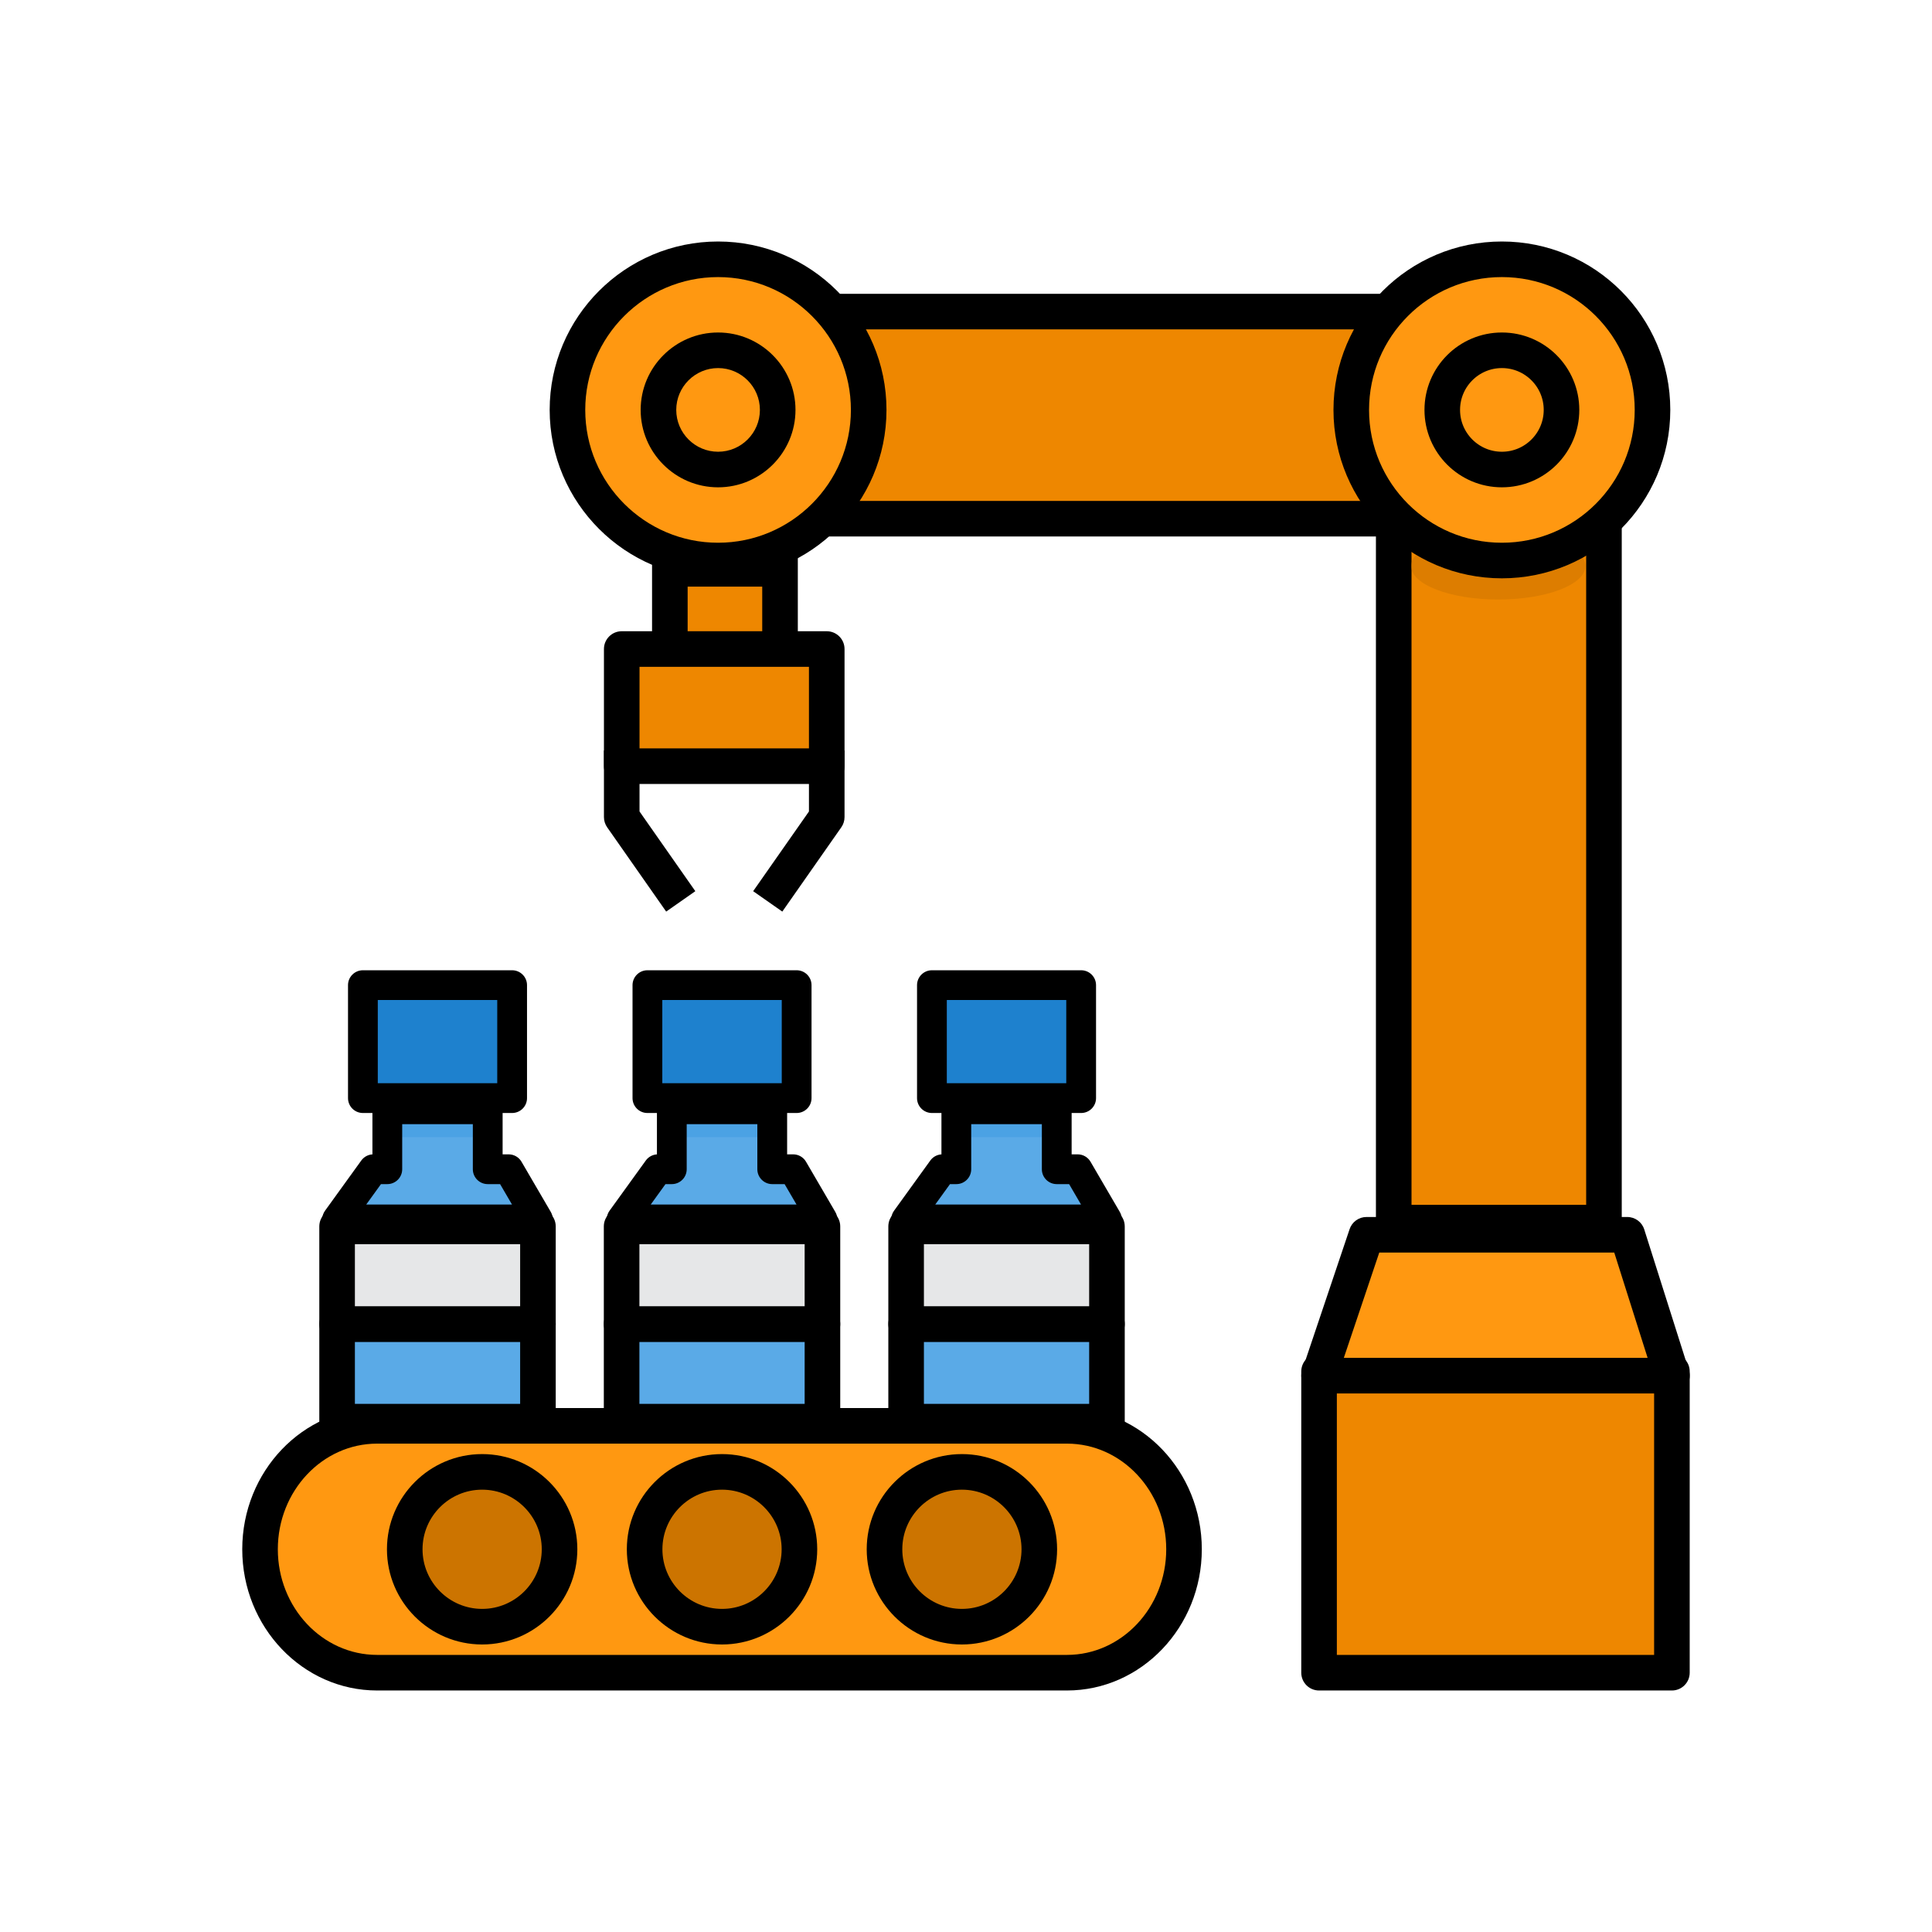
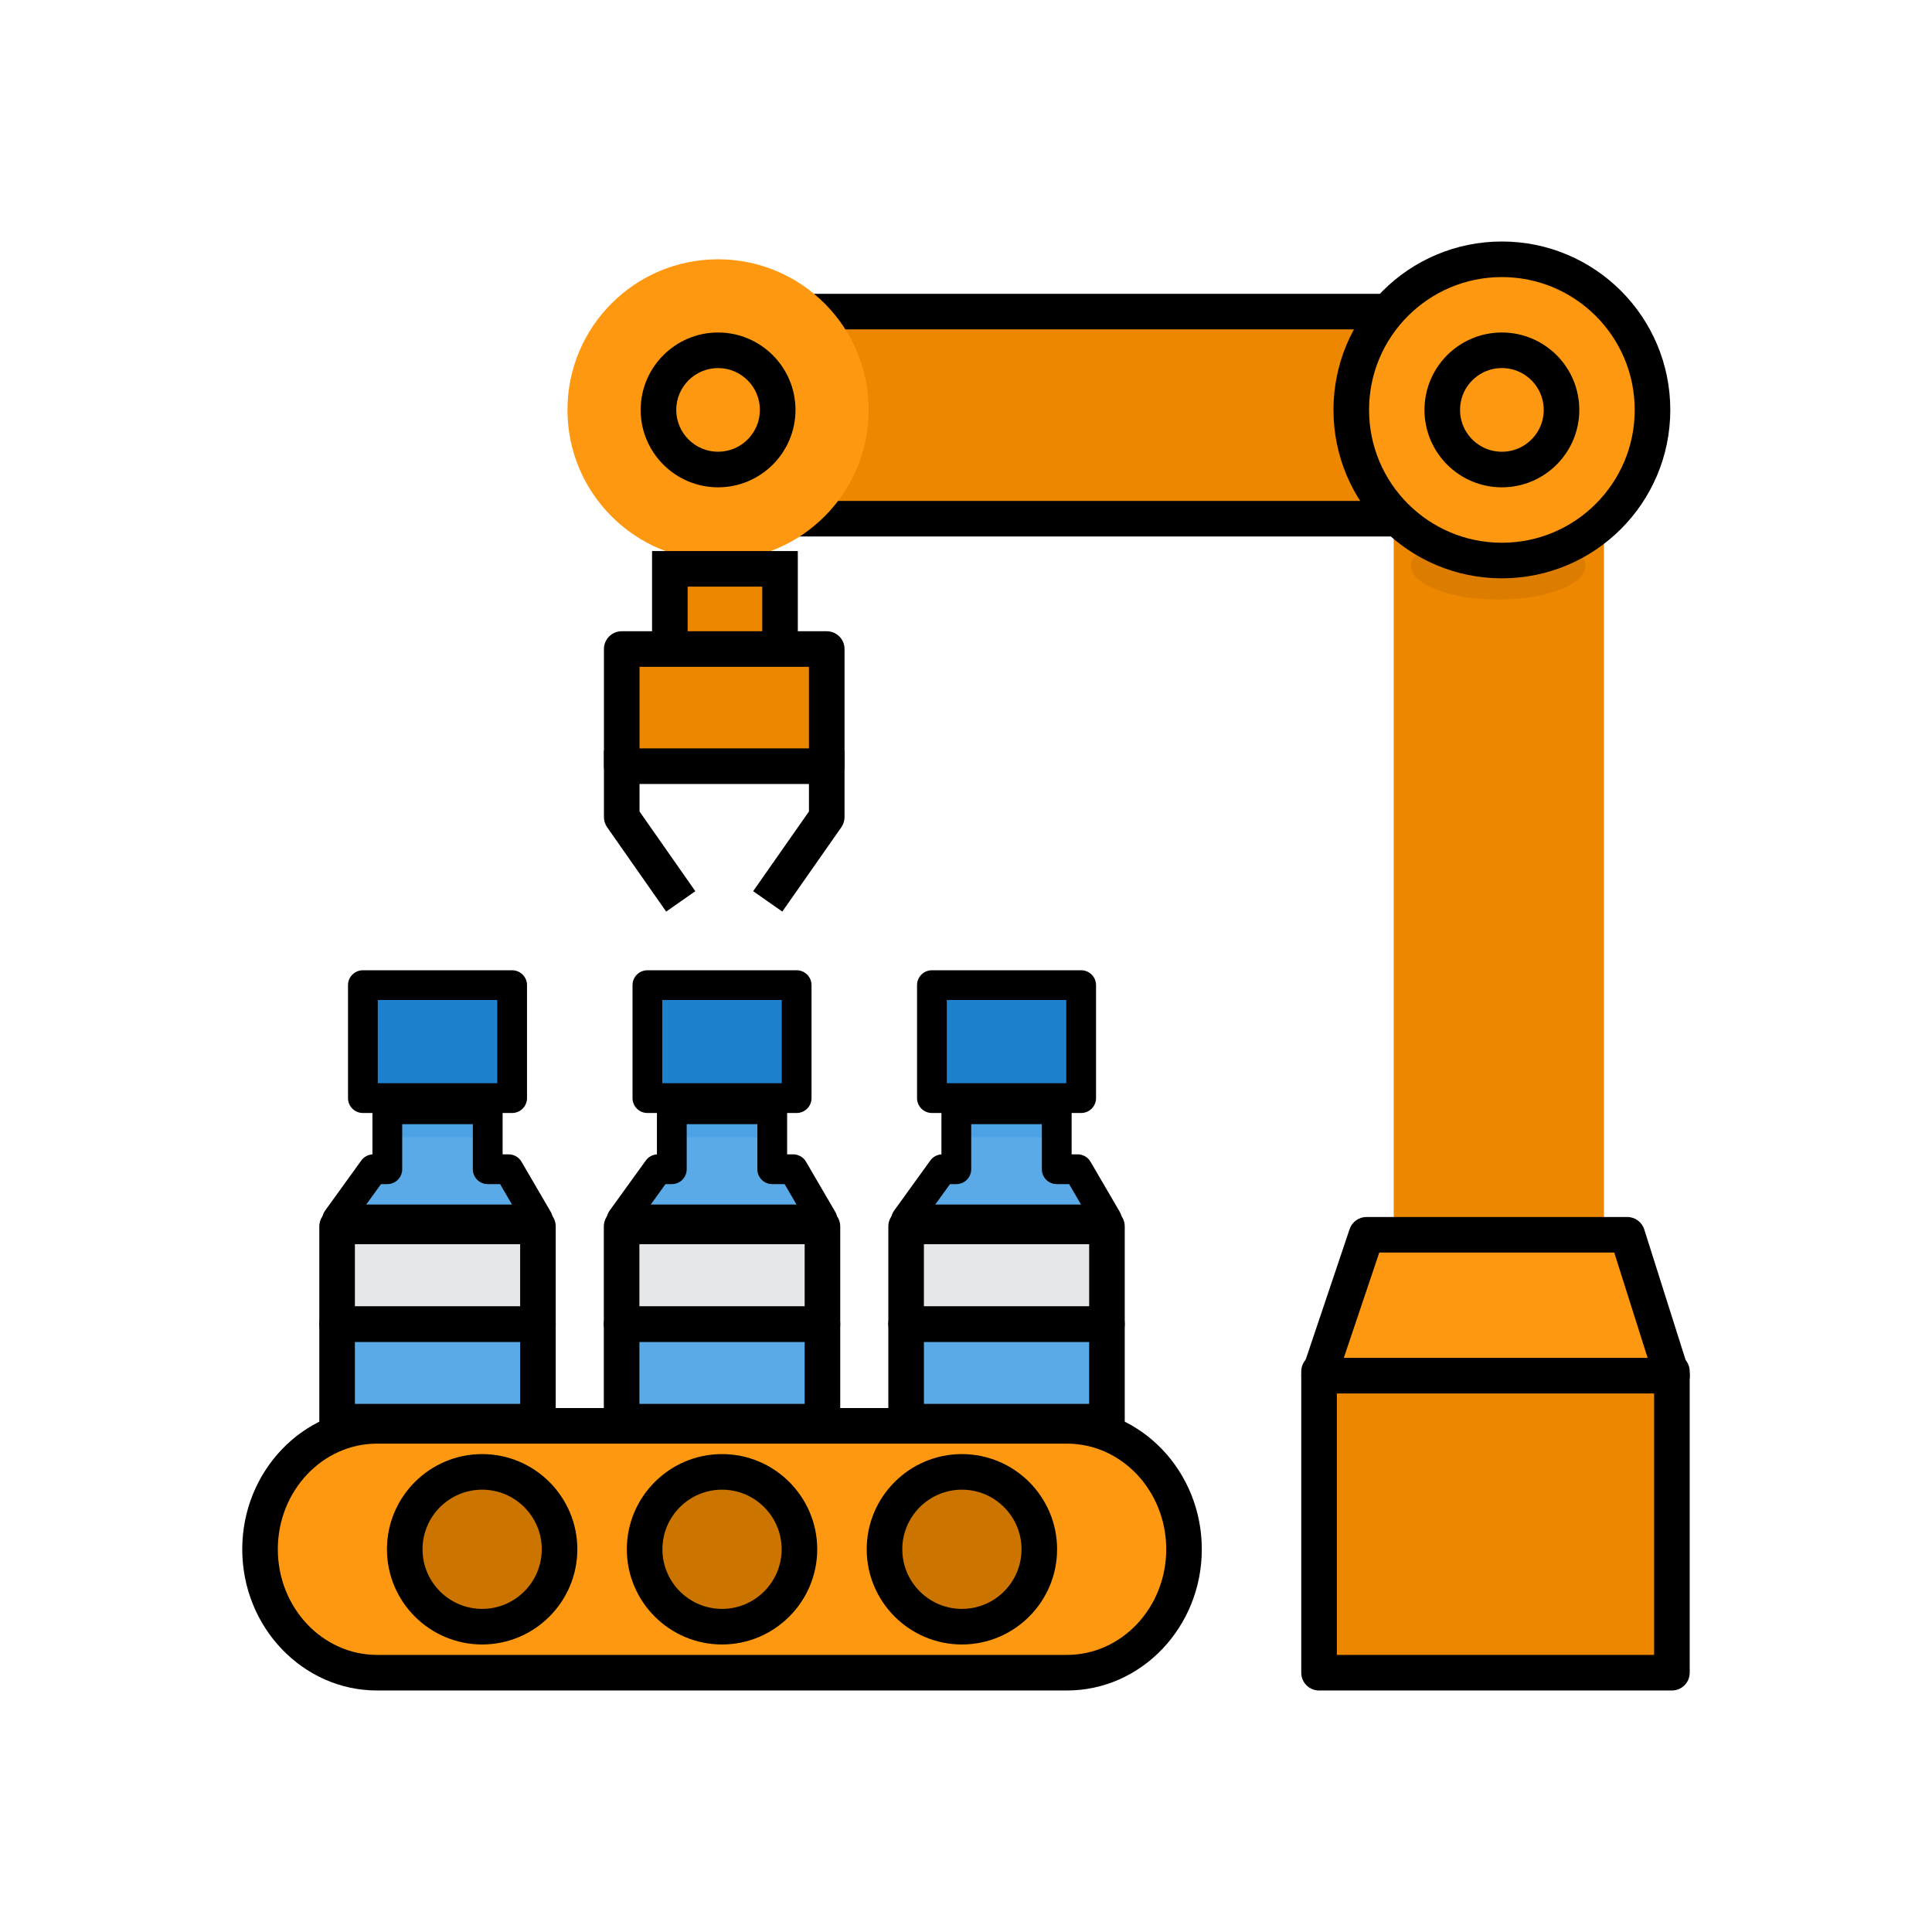
<svg xmlns="http://www.w3.org/2000/svg" id="圖層_1" x="0px" y="0px" width="566.93px" height="566.93px" viewBox="0 0 566.93 566.93" xml:space="preserve">
  <g>
    <g>
      <rect x="408.977" y="130.413" fill="#EE8700" width="61.692" height="228.351" />
-       <path d="M475.889,363.984h-72.133V125.192h72.133V363.984z M414.197,353.543h51.251v-217.91h-51.251V353.543z" />
      <ellipse opacity="0.5" fill="#CC7400" cx="439.657" cy="166.101" rx="25.578" ry="9.822" />
    </g>
    <g>
      <rect x="207.951" y="91.436" fill="#EE8700" width="216.382" height="60.771" />
      <path d="M429.553,157.427H202.731V86.216h226.821V157.427z M213.171,146.986h205.941v-50.33H213.171V146.986z" />
    </g>
    <g>
      <circle fill="#FF9811" stroke="#000000" stroke-width="10.441" stroke-miterlimit="10" cx="440.716" cy="120.284" r="44.198" />
      <circle fill="#FF9811" stroke="#000000" stroke-width="10.441" stroke-miterlimit="10" cx="440.717" cy="120.284" r="17.495" />
    </g>
    <g>
      <rect x="387.067" y="402.444" fill="#EE8700" width="103.542" height="88.399" />
      <path d="M490.609,496.063H387.067c-2.883,0-5.22-2.337-5.22-5.22v-88.399c0-2.884,2.337-5.221,5.22-5.221h103.542   c2.882,0,5.221,2.337,5.221,5.221v88.399C495.83,493.727,493.491,496.063,490.609,496.063z M392.288,485.623h93.1v-77.959h-93.1   V485.623z" />
    </g>
    <g>
      <polygon fill="#FF9811" points="490.609,403.673 387.067,403.673 400.982,362.337 477.513,362.337   " />
      <path d="M490.62,408.894c-0.001,0-0.006,0-0.011,0H387.067c-1.681,0-3.258-0.81-4.239-2.175c-0.98-1.365-1.244-3.118-0.708-4.711   l13.914-41.336c0.716-2.125,2.707-3.555,4.948-3.555h76.53c2.275,0,4.289,1.474,4.977,3.644l12.986,40.987   c0.236,0.596,0.366,1.245,0.366,1.925C495.842,406.557,493.505,408.894,490.62,408.894z M394.334,398.453h89.146l-9.789-30.896   h-68.957L394.334,398.453z" />
    </g>
    <g>
      <g>
        <path fill="#FF9811" d="M347.439,454.62c0,20.003-15.38,36.219-34.351,36.219H110.658c-18.97,0-34.352-16.216-34.352-36.219l0,0    c0-20.003,15.382-36.219,34.352-36.219h202.431C332.06,418.401,347.439,434.617,347.439,454.62L347.439,454.62z" />
        <path d="M313.089,496.06H110.658c-21.819,0-39.571-18.59-39.571-41.439s17.752-41.439,39.571-41.439h202.431    c21.819,0,39.571,18.59,39.571,41.439S334.908,496.06,313.089,496.06z M110.658,423.622c-16.063,0-29.131,13.905-29.131,30.998    s13.068,30.999,29.131,30.999h202.431c16.063,0,29.131-13.906,29.131-30.999s-13.068-30.998-29.131-30.998H110.658z" />
      </g>
      <g>
        <g>
          <circle fill="#CC7400" cx="141.482" cy="454.624" r="22.713" />
          <path d="M141.482,482.558c-15.403,0-27.934-12.531-27.934-27.934c0-15.403,12.53-27.935,27.934-27.935     c15.402,0,27.934,12.531,27.934,27.935C169.416,470.026,156.885,482.558,141.482,482.558z M141.482,437.131     c-9.646,0-17.493,7.848-17.493,17.493s7.848,17.493,17.493,17.493s17.493-7.848,17.493-17.493S151.128,437.131,141.482,437.131z     " />
        </g>
        <g>
          <circle fill="#CC7400" cx="282.264" cy="454.624" r="22.713" />
          <path d="M282.265,482.558c-15.403,0-27.935-12.531-27.935-27.934c0-15.403,12.531-27.935,27.935-27.935     c15.402,0,27.933,12.531,27.933,27.935C310.197,470.026,297.667,482.558,282.265,482.558z M282.265,437.131     c-9.646,0-17.493,7.848-17.493,17.493s7.847,17.493,17.493,17.493c9.646,0,17.493-7.848,17.493-17.493     S291.91,437.131,282.265,437.131z" />
        </g>
        <g>
          <circle fill="#CC7400" cx="211.873" cy="454.624" r="22.713" />
          <path d="M211.873,482.558c-15.402,0-27.934-12.531-27.934-27.934c0-15.403,12.531-27.935,27.934-27.935     c15.403,0,27.934,12.531,27.934,27.935C239.807,470.026,227.276,482.558,211.873,482.558z M211.873,437.131     c-9.646,0-17.493,7.848-17.493,17.493s7.848,17.493,17.493,17.493s17.493-7.848,17.493-17.493S221.519,437.131,211.873,437.131z     " />
        </g>
      </g>
      <g>
        <g>
          <g>
            <rect x="98.919" y="388.529" fill="#5AAAE7" width="58.934" height="28.648" />
            <path d="M157.853,422.397H98.919c-2.883,0-5.22-2.337-5.22-5.22v-28.648c0-2.883,2.337-5.22,5.22-5.22h58.934      c2.883,0,5.22,2.337,5.22,5.22v28.648C163.072,420.061,160.735,422.397,157.853,422.397z M104.14,411.957h48.492V393.75H104.14      V411.957z" />
          </g>
          <g>
            <rect x="98.919" y="359.883" fill="#E6E7E8" width="58.934" height="28.647" />
            <path d="M157.853,393.75H98.919c-2.883,0-5.22-2.337-5.22-5.22v-28.647c0-2.883,2.337-5.22,5.22-5.22h58.934      c2.883,0,5.22,2.337,5.22,5.22v28.647C163.072,391.413,160.735,393.75,157.853,393.75z M104.14,383.31h48.492v-18.206H104.14      V383.31z" />
          </g>
          <g>
            <polygon fill="#5AAAE7" points="149.258,343.101 143.119,343.101 143.119,325.505 113.652,325.505 113.652,343.101       109.56,343.101 98.919,357.834 157.853,357.834      " />
            <rect x="116.723" y="325.502" opacity="0.5" fill="#3D9AE2" width="23.326" height="8.185" />
            <path d="M157.853,362.203H98.919c-1.64,0-3.142-0.92-3.889-2.381c-0.747-1.46-0.613-3.216,0.348-4.546l10.64-14.733      c0.768-1.063,1.968-1.72,3.267-1.801v-13.237c0-2.412,1.956-4.368,4.368-4.368h29.467c2.412,0,4.368,1.956,4.368,4.368v13.228      h1.771c1.554,0,2.99,0.825,3.772,2.167l8.595,14.733c0.789,1.351,0.794,3.021,0.015,4.377      C160.861,361.366,159.416,362.203,157.853,362.203z M107.463,353.465h42.783l-3.497-5.995h-3.63      c-2.413,0-4.369-1.956-4.369-4.369v-13.228h-20.729v13.228c0,2.413-1.956,4.369-4.369,4.369h-1.859L107.463,353.465z" />
          </g>
          <g>
            <rect x="106.49" y="289.082" fill="#1E81CE" width="43.79" height="33.148" />
            <path d="M150.28,326.6h-43.79c-2.412,0-4.369-1.956-4.369-4.369v-33.148c0-2.413,1.957-4.369,4.369-4.369h43.79      c2.412,0,4.369,1.956,4.369,4.369v33.148C154.649,324.644,152.692,326.6,150.28,326.6z M110.859,317.862h35.053v-24.413      h-35.053V317.862z" />
          </g>
        </g>
        <g>
          <g>
            <rect x="265.895" y="388.529" fill="#5AAAE7" width="58.933" height="28.648" />
            <path d="M324.827,422.397h-58.933c-2.883,0-5.221-2.337-5.221-5.22v-28.648c0-2.883,2.338-5.22,5.221-5.22h58.933      c2.883,0,5.22,2.337,5.22,5.22v28.648C330.047,420.061,327.71,422.397,324.827,422.397z M271.115,411.957h48.491V393.75      h-48.491V411.957z" />
          </g>
          <g>
            <rect x="265.895" y="359.883" fill="#E6E7E8" width="58.933" height="28.647" />
            <path d="M324.827,393.75h-58.933c-2.883,0-5.221-2.337-5.221-5.22v-28.647c0-2.883,2.338-5.22,5.221-5.22h58.933      c2.883,0,5.22,2.337,5.22,5.22v28.647C330.047,391.413,327.71,393.75,324.827,393.75z M271.115,383.31h48.491v-18.206h-48.491      V383.31z" />
          </g>
          <g>
            <polygon fill="#5AAAE7" points="316.233,343.101 310.094,343.101 310.094,325.505 280.627,325.505 280.627,343.101       276.534,343.101 265.895,357.834 324.827,357.834      " />
            <rect x="283.697" y="325.502" opacity="0.5" fill="#3D9AE2" width="23.327" height="8.185" />
            <path d="M324.827,362.203h-58.933c-1.641,0-3.143-0.92-3.89-2.381c-0.747-1.46-0.612-3.216,0.349-4.546l10.64-14.733      c0.767-1.063,1.968-1.72,3.266-1.801v-13.237c0-2.412,1.956-4.368,4.368-4.368h29.467c2.413,0,4.369,1.956,4.369,4.368v13.228      h1.771c1.554,0,2.99,0.825,3.772,2.167l8.594,14.733c0.789,1.351,0.794,3.021,0.016,4.377      C327.836,361.366,326.391,362.203,324.827,362.203z M274.438,353.465h42.783l-3.498-5.995h-3.63      c-2.412,0-4.369-1.956-4.369-4.369v-13.228h-20.729v13.228c0,2.413-1.956,4.369-4.369,4.369h-1.859L274.438,353.465z" />
          </g>
          <g>
            <rect x="273.465" y="289.082" fill="#1E81CE" width="43.791" height="33.148" />
            <path d="M317.256,326.6h-43.791c-2.412,0-4.368-1.956-4.368-4.369v-33.148c0-2.413,1.956-4.369,4.368-4.369h43.791      c2.412,0,4.368,1.956,4.368,4.369v33.148C321.624,324.644,319.668,326.6,317.256,326.6z M277.834,317.862h35.053v-24.413      h-35.053V317.862z" />
          </g>
        </g>
        <g>
          <g>
            <rect x="182.406" y="388.529" fill="#5AAAE7" width="58.934" height="28.648" />
-             <path d="M241.34,422.397h-58.934c-2.882,0-5.22-2.337-5.22-5.22v-28.648c0-2.883,2.338-5.22,5.22-5.22h58.934      c2.883,0,5.22,2.337,5.22,5.22v28.648C246.56,420.061,244.223,422.397,241.34,422.397z M187.628,411.957h48.491V393.75h-48.491      V411.957z" />
+             <path d="M241.34,422.397h-58.934c-2.882,0-5.22-2.337-5.22-5.22v-28.648c0-2.883,2.338-5.22,5.22-5.22h58.934      c2.883,0,5.22,2.337,5.22,5.22v28.648C246.56,420.061,244.223,422.397,241.34,422.397z M187.628,411.957h48.491V393.75h-48.491      z" />
          </g>
          <g>
            <rect x="182.406" y="359.883" fill="#E6E7E8" width="58.934" height="28.647" />
            <path d="M241.34,393.75h-58.934c-2.882,0-5.22-2.337-5.22-5.22v-28.647c0-2.883,2.338-5.22,5.22-5.22h58.934      c2.883,0,5.22,2.337,5.22,5.22v28.647C246.56,391.413,244.223,393.75,241.34,393.75z M187.628,383.31h48.491v-18.206h-48.491      V383.31z" />
          </g>
          <g>
            <polygon fill="#5AAAE7" points="232.745,343.101 226.606,343.101 226.606,325.505 197.14,325.505 197.14,343.101       193.047,343.101 182.406,357.834 241.34,357.834      " />
            <rect x="200.21" y="325.502" opacity="0.5" fill="#3D9AE2" width="23.326" height="8.185" />
            <path d="M241.34,362.203h-58.934c-1.64,0-3.142-0.92-3.889-2.381c-0.747-1.46-0.613-3.216,0.349-4.546l10.64-14.733      c0.767-1.063,1.967-1.72,3.266-1.801v-13.237c0-2.412,1.956-4.368,4.368-4.368h29.467c2.412,0,4.369,1.956,4.369,4.368v13.228      h1.77c1.554,0,2.99,0.825,3.772,2.167l8.595,14.733c0.789,1.351,0.794,3.021,0.016,4.377      C244.349,361.366,242.903,362.203,241.34,362.203z M190.95,353.465h42.783l-3.497-5.995h-3.63      c-2.412,0-4.369-1.956-4.369-4.369v-13.228h-20.729v13.228c0,2.413-1.956,4.369-4.369,4.369h-1.859L190.95,353.465z" />
          </g>
          <g>
            <rect x="189.978" y="289.082" fill="#1E81CE" width="43.79" height="33.148" />
            <path d="M233.768,326.6h-43.79c-2.412,0-4.368-1.956-4.368-4.369v-33.148c0-2.413,1.956-4.369,4.368-4.369h43.79      c2.413,0,4.369,1.956,4.369,4.369v33.148C238.137,324.644,236.181,326.6,233.768,326.6z M194.347,317.862h35.053v-24.413      h-35.053V317.862z" />
          </g>
        </g>
      </g>
    </g>
    <ellipse opacity="0.5" fill="#CC7400" cx="212.728" cy="170.159" rx="16.166" ry="6.991" />
    <g>
      <g>
        <g>
          <g>
            <circle fill="#FF9811" cx="210.714" cy="120.284" r="44.197" />
          </g>
        </g>
        <g>
-           <path d="M210.713,169.702c-27.249,0-49.417-22.168-49.417-49.418c0-27.249,22.168-49.417,49.417-49.417     c27.25,0,49.418,22.168,49.418,49.417C260.131,147.533,237.963,169.702,210.713,169.702z M210.713,81.308     c-21.491,0-38.977,17.484-38.977,38.976c0,21.492,17.485,38.977,38.977,38.977c21.492,0,38.978-17.485,38.978-38.977     C249.69,98.792,232.205,81.308,210.713,81.308z" />
-         </g>
+           </g>
      </g>
      <g>
        <circle fill="#FF9811" cx="210.713" cy="120.284" r="17.495" />
        <path d="M210.714,143c-12.525,0-22.716-10.19-22.716-22.716c0-12.525,10.19-22.715,22.716-22.715s22.715,10.19,22.715,22.715    C233.429,132.809,223.239,143,210.714,143z M210.714,108.009c-6.768,0-12.274,5.506-12.274,12.274    c0,6.769,5.507,12.275,12.274,12.275s12.274-5.506,12.274-12.275C222.988,113.516,217.481,108.009,210.714,108.009z" />
      </g>
    </g>
    <g>
      <rect x="196.562" y="166.923" fill="#EE8700" width="32.332" height="27.01" />
      <g>
        <path d="M234.113,199.153h-42.772v-37.451h42.772V199.153z M201.782,188.712h21.89v-16.569h-21.89V188.712z" />
      </g>
      <g>
        <rect x="182.441" y="190.451" fill="#EE8700" width="60.16" height="34.377" />
        <path d="M242.602,230.049h-60.16c-2.883,0-5.22-2.337-5.22-5.22v-34.377c0-2.883,2.337-5.22,5.22-5.22h60.16    c2.883,0,5.221,2.337,5.221,5.22v34.377C247.822,227.711,245.484,230.049,242.602,230.049z M187.662,219.608h49.719v-23.936    h-49.719V219.608z" />
      </g>
      <g>
        <path d="M195.483,267.499l-17.318-24.74c-0.614-0.878-0.943-1.922-0.943-2.993V220.22h10.44v17.899l16.375,23.391    L195.483,267.499z" />
      </g>
      <g>
        <g>
          <path d="M229.561,267.499l17.318-24.74c0.614-0.878,0.943-1.922,0.943-2.993V220.22h-10.441v17.899l-16.374,23.391     L229.561,267.499z" />
        </g>
      </g>
    </g>
  </g>
</svg>